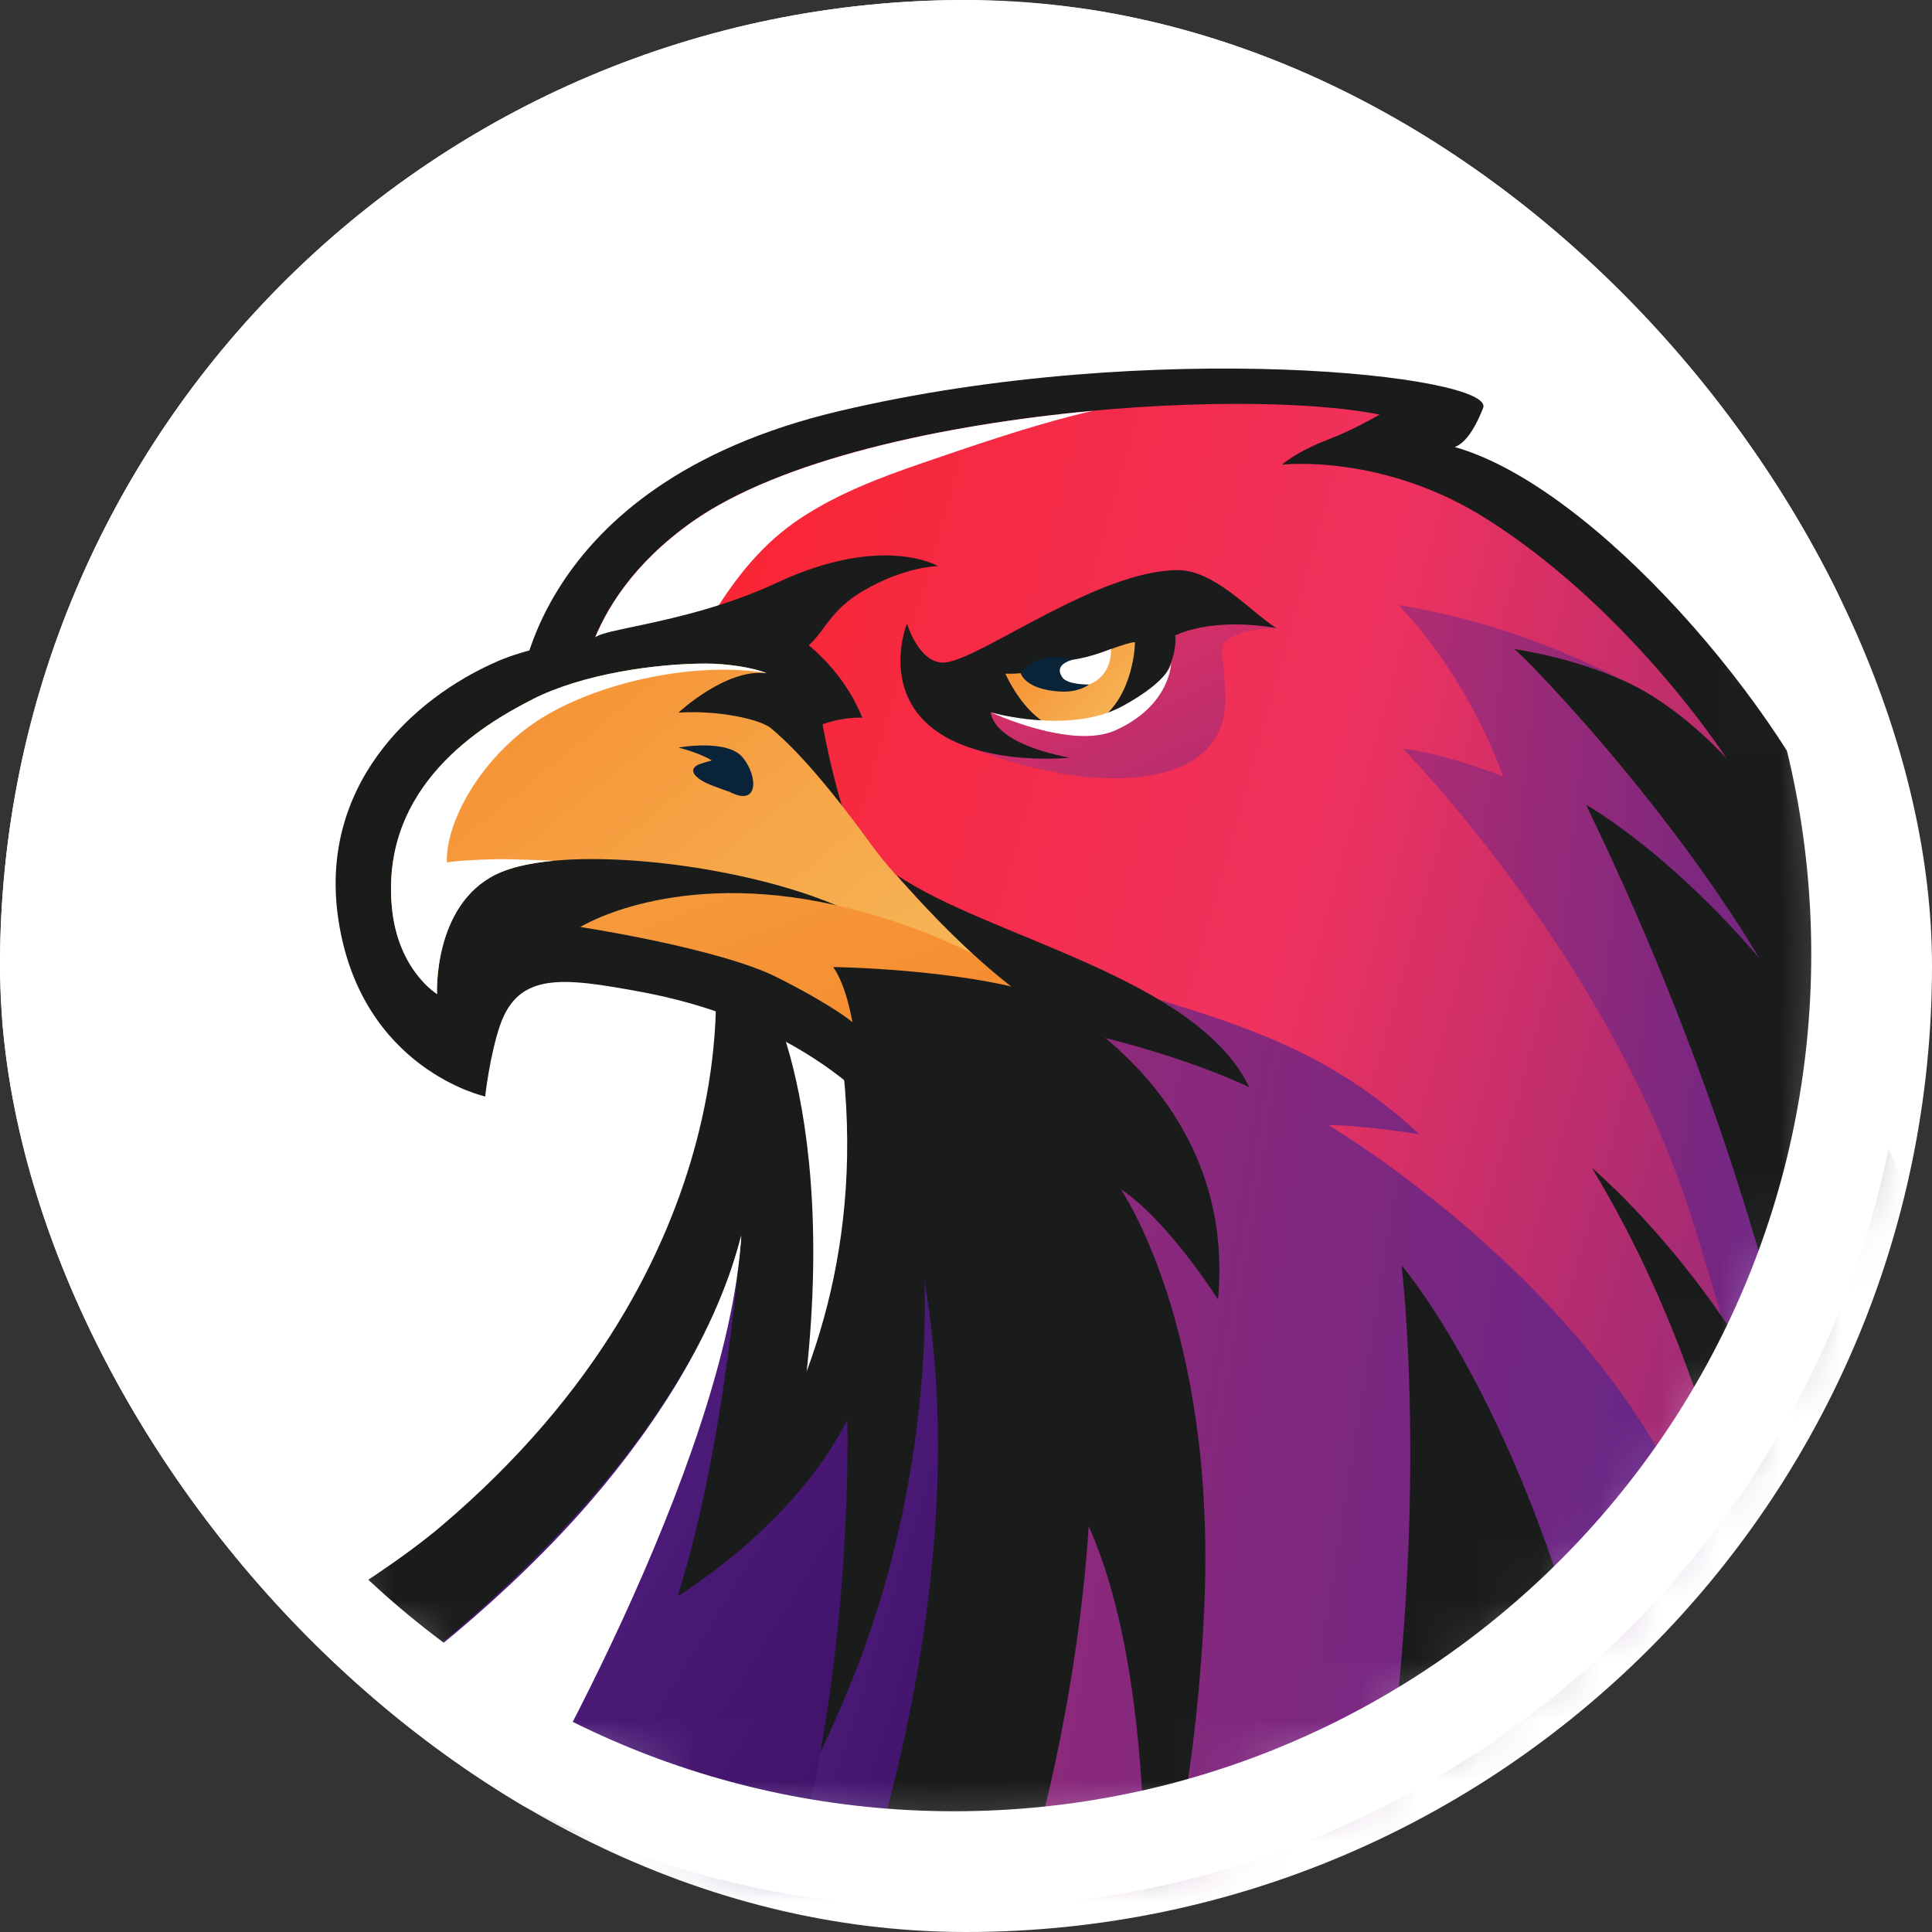
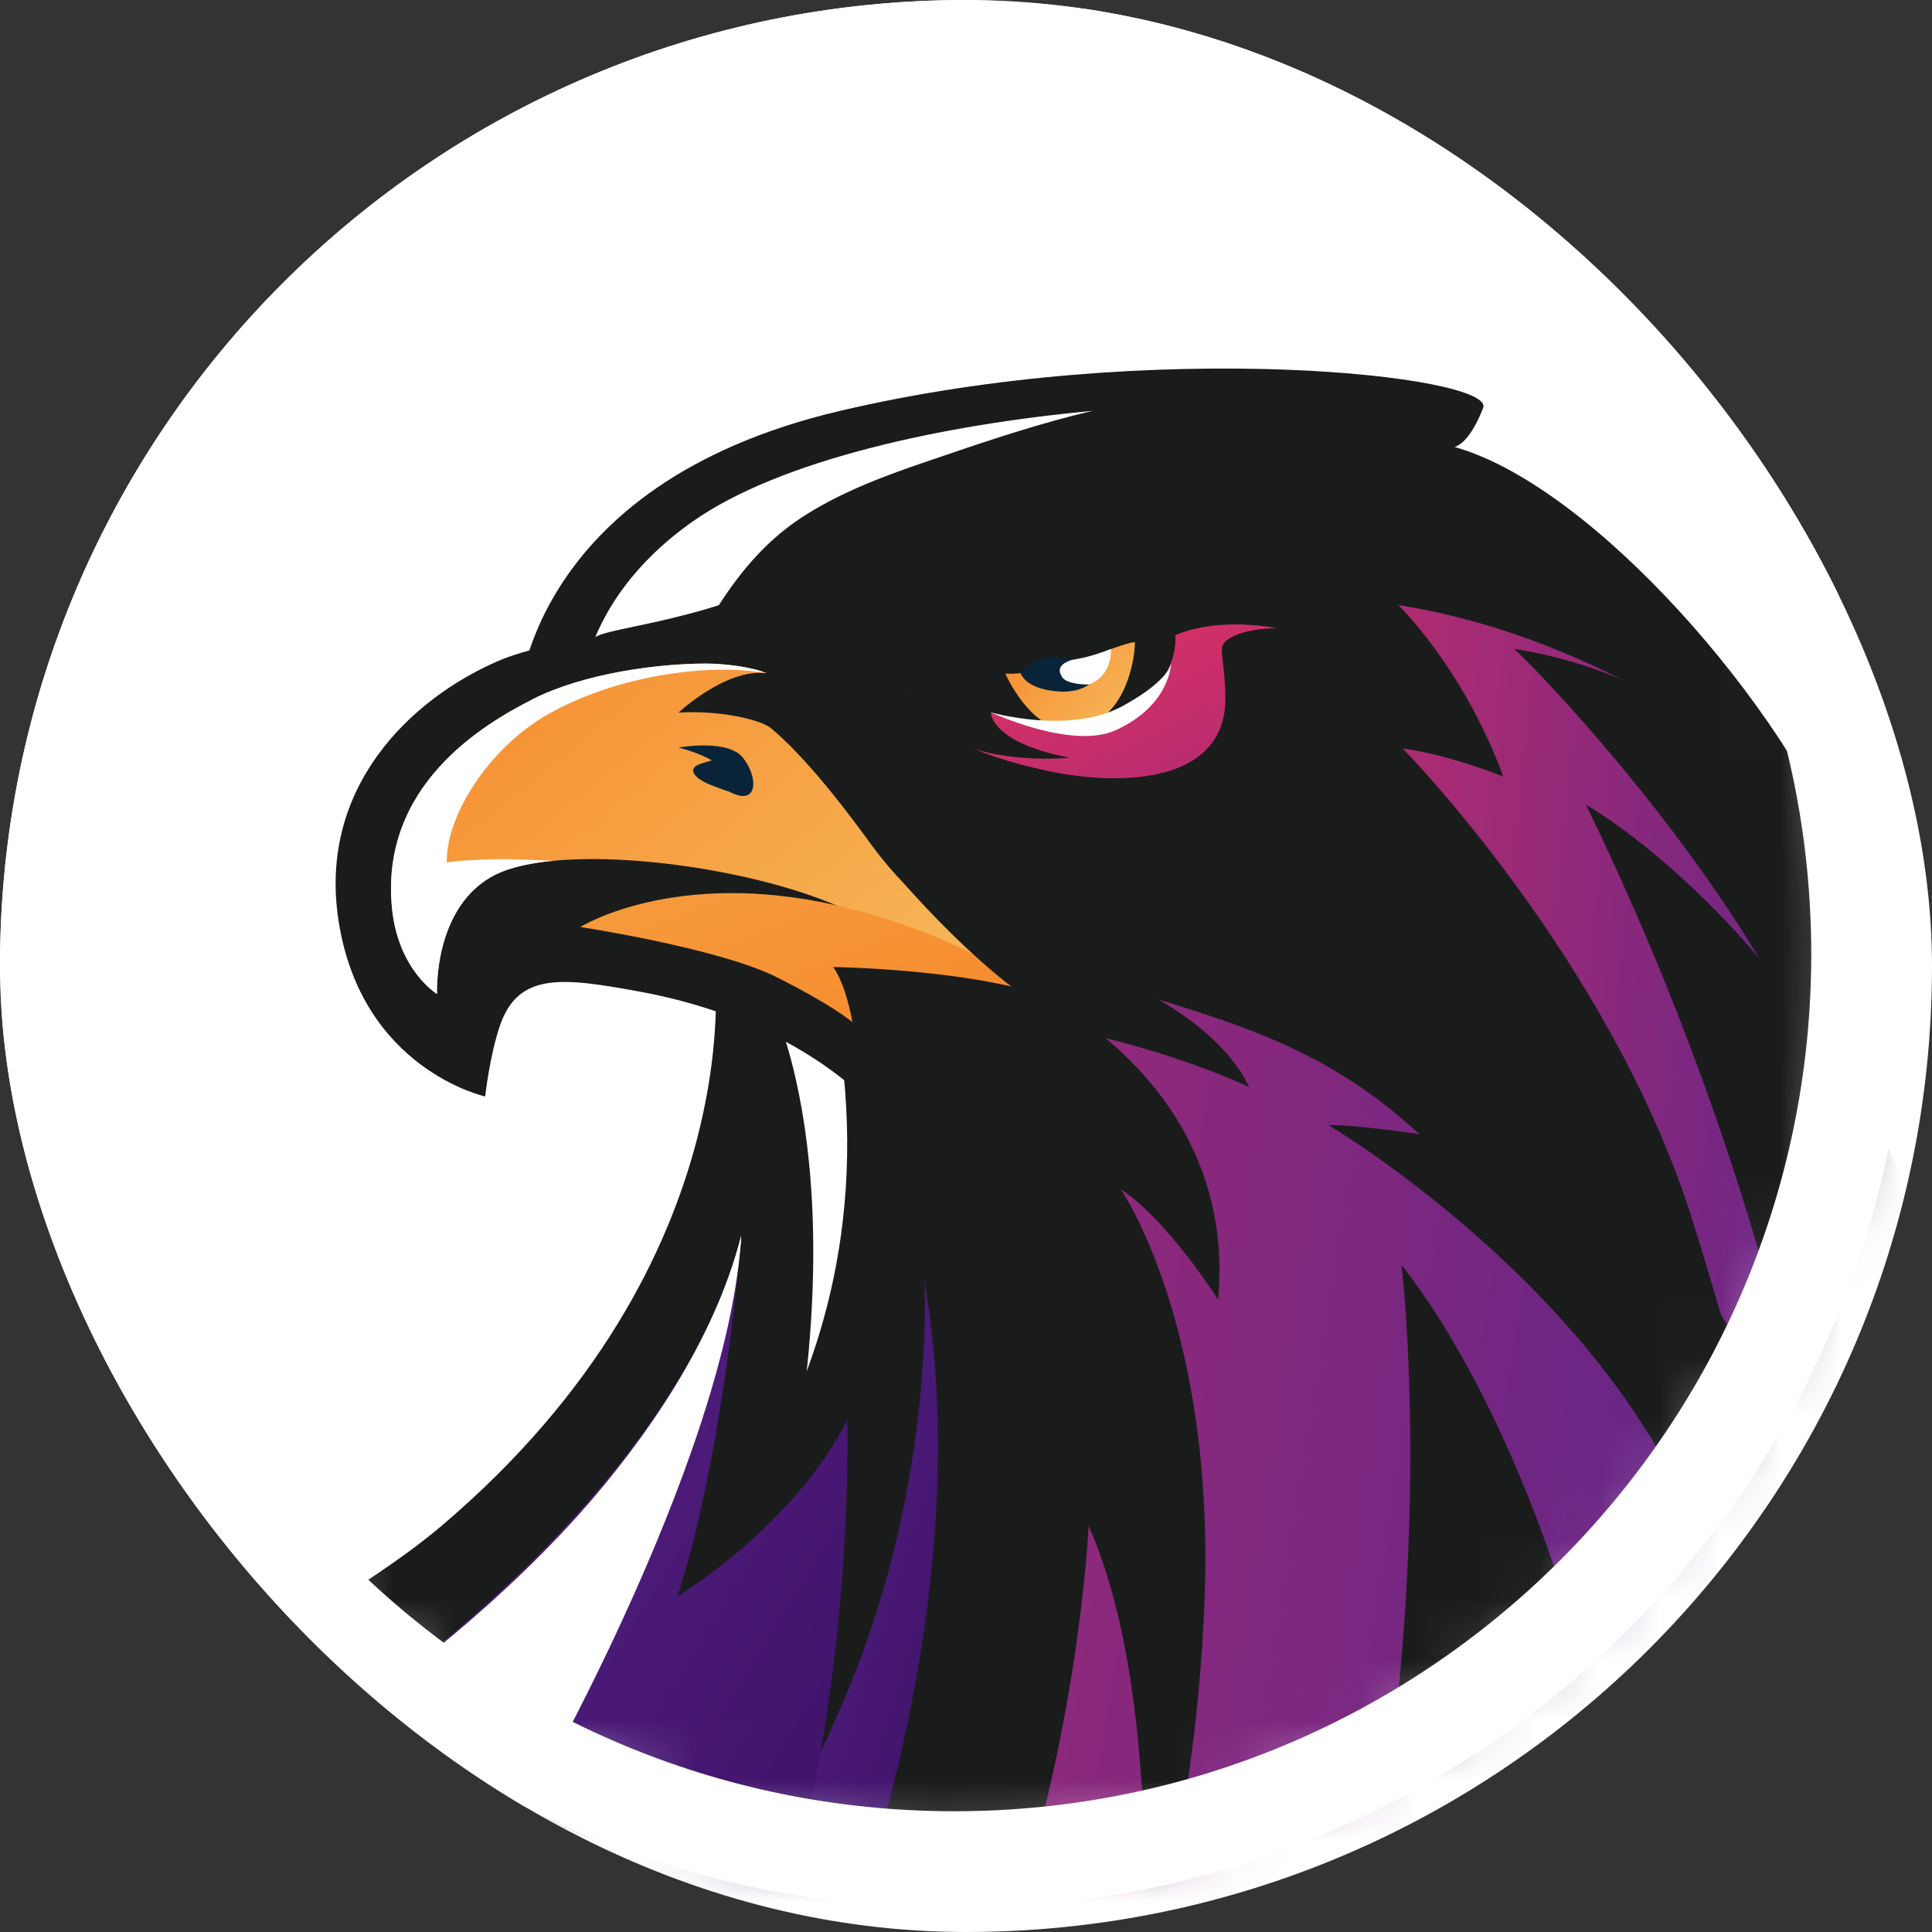
<svg xmlns="http://www.w3.org/2000/svg" version="1.1" width="1000" height="1000">
  <rect width="100%" height="100%" fill="#333333" stroke="none" />
  <g clip-path="url(#SvgjsClipPath1097)">
    <rect width="1000" height="1000" fill="#ffffff" />
    <g transform="matrix(31.25,0,0,31.25,0,0)">
      <svg version="1.1" width="32" height="32">
        <svg width="32" height="32" viewBox="0 0 32 32" fill="none">
          <path d="M15.805 30.805C24.089 30.805 30.805 24.089 30.805 15.805C30.805 7.52 24.089 0.805 15.805 0.805C7.52 0.805 0.805 7.52 0.805 15.805C0.805 24.089 7.52 30.805 15.805 30.805Z" fill="white" />
          <mask id="mask0_183_706" style="mask-type:luminance" maskUnits="userSpaceOnUse" x="0" y="0" width="31" height="31">
            <path d="M15.805 30.804C24.089 30.804 30.805 24.088 30.805 15.804C30.805 7.52 24.089 0.804 15.805 0.804C7.52 0.804 0.805 7.52 0.805 15.804C0.805 24.088 7.52 30.804 15.805 30.804Z" fill="white" />
          </mask>
          <g mask="url(#mask0_183_706)">
            <path d="M11.824 15.887L8.584 11.638C8.584 11.638 8.706 8.035 13.902 6.808C19.097 5.582 24.779 6.22 24.565 6.758C24.396 7.185 24.232 7.355 24.094 7.404C26.398 8.053 29.578 11.737 30.549 14.259C31.14 15.794 31.176 22.413 31.306 23.963C31.38 24.835 29.834 27.669 27.748 30.606C25.994 31.246 24.207 31.794 22.39 32.227C20.323 32.718 18.22 33.067 16.105 33.269C15.36 32.746 14.634 32.197 13.933 31.615C12.743 30.628 3.73 27.576 3.73 27.576C3.73 27.576 6.051 26.344 7.31 25.276C12.546 20.834 11.826 15.889 11.826 15.889H11.824V15.887Z" fill="#1A1C1B" />
-             <path d="M28.851 29.192C27.407 31.392 25.194 32.694 22.846 34.752C21.4 36.02 20.224 37.039 19.276 37.852C18.762 38.292 18.318 38.669 17.934 38.992C14.488 36.056 10.966 33.204 7.602 30.175C8.982 28.25 13.842 20.934 12.558 15.03C12.545 14.974 11.503 14.084 11.489 14.028C11.041 12.04 9.608 11.718 9.608 11.718C9.608 11.718 9.5 10.027 11.469 8.638C14.021 6.838 20.46 6.39 22.85 6.867C22.85 6.867 22.433 7.113 22.014 7.273C21.448 7.491 21.234 7.697 21.234 7.697C21.234 7.697 22.901 7.5 24.633 8.601C26.366 9.703 27.664 11.279 28.251 12.069C28.465 12.358 28.585 12.543 28.597 12.563C28.562 12.522 28.062 11.966 27.387 11.541C27.381 11.536 27.373 11.531 27.365 11.527C27.272 11.468 27.175 11.413 27.076 11.363C27.014 11.33 26.95 11.299 26.887 11.271C26.022 10.875 25.072 10.746 25.072 10.746C25.238 10.856 28.292 13.973 29.812 17.11C30.284 18.088 30.61 18.999 30.832 19.804C31.398 21.845 31.559 24.475 31.559 24.475C31.559 24.475 31.461 24.681 31.274 25.049C31.212 25.171 31.141 25.308 31.058 25.462C30.784 25.982 30.4 26.679 29.919 27.487C29.604 28.014 29.247 28.589 28.852 29.191H28.851V29.192Z" fill="url(#paint0_linear_183_706)" />
            <path d="M17.784 6.881C16.936 7.1 16.112 7.383 15.283 7.667C14.587 7.905 13.886 8.171 13.268 8.578C12.647 8.986 12.193 9.55 11.807 10.182C11.38 10.878 11.036 11.623 10.636 12.335C10.633 12.339 10.63 12.344 10.628 12.348C10.121 11.833 9.61 11.719 9.61 11.719C9.61 11.719 9.502 10.028 11.471 8.639C12.915 7.621 15.604 7.035 18.099 6.805C17.994 6.83 17.889 6.854 17.784 6.882V6.881Z" fill="white" />
            <path d="M24.901 12.863C24.901 12.863 24.01 12.501 23.233 12.397C23.233 12.397 26.665 15.883 28.026 20.191C28.674 22.243 29.245 24.456 29.666 26.21C30.148 25.402 30.531 24.706 30.805 24.186C30.872 22.705 30.9 21.138 30.832 19.807C30.61 19 30.284 18.089 29.812 17.11C28.292 13.974 25.239 10.857 25.072 10.747C25.072 10.747 26.022 10.876 26.887 11.271C25.873 10.748 24.6 10.25 23.16 10.022C23.16 10.022 24.23 11.048 24.9 12.863H24.901Z" fill="url(#paint1_linear_183_706)" />
            <path d="M12.56 15.03L12.62 12.843H13.386C13.386 12.843 14.593 15.07 17.706 16.092C20.017 16.85 21.729 17.135 23.513 18.789C23.447 18.774 22.503 18.634 22.002 18.634C22.002 18.634 26.957 21.561 28.301 25.899C29.302 29.131 29.036 30.932 28.813 30.821C27.371 33.02 25.195 32.694 22.849 34.752C21.403 36.02 20.226 37.038 19.279 37.851L18.067 39.104C16.355 37.643 14.624 36.201 12.9 34.751L10.418 27.029C10.418 27.029 14.051 21.89 12.56 15.03Z" fill="url(#paint2_linear_183_706)" />
            <path d="M13.198 30.361C12.883 31.059 12.527 31.735 12.142 32.394L10.418 27.029C10.418 27.029 14.051 21.89 12.56 15.03L12.62 12.843H12.656C13.755 14.327 14.469 16.091 14.868 17.892C15.306 19.866 15.338 21.875 15.051 23.872C14.731 26.106 14.126 28.305 13.2 30.361H13.198Z" fill="white" />
            <path d="M13.896 17.178L17.205 16.463C17.205 16.463 20.501 17.975 20.175 21.525C20.175 21.525 19.342 20.207 18.562 19.696C18.562 19.696 20.139 21.966 19.949 26.568C19.791 30.381 18.909 32.983 18.909 32.983C18.909 32.983 19.286 28.068 18.031 25.277C18.031 25.277 17.719 32.075 14.559 36.146C13.526 35.281 12.493 34.414 11.466 33.54L10.418 27.03C10.418 27.03 14.858 23.509 13.896 17.178Z" fill="#1A1C1B" />
            <path d="M8.244 10.951C9.172 10.548 11.25 10.344 12.281 10.446C12.952 10.513 13.178 10.528 13.178 10.528C13.178 10.528 13.912 10.973 14.284 11.889C14.284 11.889 14.002 11.862 13.624 11.997C13.624 11.997 13.902 13.602 14.408 14.545C14.596 14.897 15.642 15.579 17.209 16.463C17.144 16.72 16.216 17.024 16.166 17.284C15.451 17.213 14.981 17.138 14.981 17.138C14.981 17.138 15.179 18.253 14.859 18.791C14.859 18.791 13.711 16.997 10.593 16.424C9.328 16.192 8.587 16.094 8.281 16.986C8.11 17.486 8.036 18.161 8.036 18.161C8.036 18.161 5.99 17.714 5.608 15.254C5.263 13.044 6.803 11.576 8.245 10.951H8.244Z" fill="#1A1C1B" />
            <path d="M8.823 11.581C9.652 11.161 10.867 10.99 11.696 10.991C12.024 10.991 12.467 11.052 12.696 11.15C12.019 11.068 11.237 11.804 11.237 11.804C11.857 11.76 12.583 11.904 12.774 12.065C12.964 12.226 13.471 12.664 14.428 13.986C15.384 15.307 17.202 16.464 17.202 16.464C17.202 16.464 15.63 15.757 13.857 14.998C12.198 14.289 9.268 13.966 8.217 14.482C7.167 14.998 7.239 16.464 7.239 16.464C7.239 16.464 6.596 16.075 6.493 15.046C6.29 13.013 7.994 12 8.823 11.581Z" fill="url(#paint3_linear_183_706)" />
            <path d="M8.822 11.581C9.651 11.161 10.866 10.99 11.694 10.991C12.023 10.991 12.466 11.052 12.694 11.15C11.717 10.972 10.168 11.204 9.067 11.836C8.069 12.409 7.379 13.541 7.401 14.287C7.401 14.287 7.524 14.249 8.219 14.231C8.461 14.226 9.171 14.257 9.171 14.257C8.783 14.293 8.453 14.367 8.217 14.482C7.167 14.998 7.239 16.464 7.239 16.464C7.239 16.464 6.596 16.075 6.493 15.047C6.29 13.014 7.994 12.002 8.823 11.582L8.822 11.581Z" fill="white" />
            <path d="M17.209 16.462C17.209 16.462 15.983 15.481 13.863 14.997C11.162 14.381 9.613 15.354 9.613 15.354C9.613 15.354 11.919 15.706 12.875 16.19C13.832 16.674 14.118 16.931 14.118 16.931C14.118 16.931 14.023 16.328 13.8 16.017C13.8 16.017 15.871 16.044 17.209 16.462Z" fill="url(#paint4_linear_183_706)" />
            <path d="M14.848 14.489C16.376 15.531 19.814 16.182 20.69 18.006C20.69 18.006 19.781 17.559 18.281 17.186C16.781 16.814 14.848 14.487 14.848 14.487V14.489Z" fill="#1A1C1B" />
            <path d="M16.84 11.052C17.66 10.854 18.489 10.588 19.216 10.149C20.111 10.045 21.15 10.405 21.15 10.405C21.15 10.405 20.522 10.399 20.286 10.636C20.175 10.749 20.291 10.957 20.296 11.559C20.307 12.944 18.639 13.046 17.329 12.764C16.138 12.506 15.234 12.095 14.973 11.37C15.789 11.229 16.036 11.246 16.839 11.052H16.84Z" fill="url(#paint5_linear_183_706)" />
            <path d="M15.023 10.33C15.023 10.33 15.235 11.043 15.684 10.969C16.317 10.865 18.193 9.45 19.505 9.443C20.109 9.441 20.685 10.105 21.14 10.404C21.14 10.404 20.187 10.205 19.465 10.523C19.465 10.523 19.57 11.18 18.738 11.765C17.905 12.35 16.411 11.798 16.411 11.798C16.411 11.798 16.395 12.296 17.717 12.55C17.717 12.55 15.975 12.735 15.234 11.858C14.672 11.193 15.021 10.33 15.021 10.33H15.023Z" fill="#1A1C1B" />
            <path d="M16.652 11.158C17.471 11.186 18.535 10.651 18.796 10.636C18.805 10.627 18.785 11.537 18.196 11.932C17.258 12.561 16.652 11.158 16.652 11.158Z" fill="url(#paint6_linear_183_706)" />
            <path d="M18.403 10.747C18.409 11.056 18.238 11.317 17.926 11.364C17.615 11.411 17.156 11.116 17.156 11.116C17.156 11.116 17.415 10.982 17.748 10.931C18.113 10.876 18.408 10.747 18.403 10.748V10.747Z" fill="white" />
            <path d="M17.75 10.931C17.553 10.996 17.51 11.09 17.594 11.217C17.677 11.345 18.037 11.338 18.037 11.338C18.037 11.338 17.872 11.474 17.553 11.454C16.972 11.419 16.906 11.15 16.906 11.15C16.906 11.15 17.055 10.932 17.336 10.893C17.618 10.854 17.751 10.931 17.751 10.931H17.75Z" fill="#092439" />
            <path d="M11.331 33.425C9.852 32.167 8.388 30.891 6.953 29.582C8.34 26.931 12.301 19.21 12.766 16.593C12.766 16.593 14.371 19.653 12.736 26.155C12.045 28.904 11.511 32.252 11.332 33.424H11.331V33.425Z" fill="#1A1C1B" />
            <path d="M19.399 10.969C19.399 10.969 19.399 11.677 18.478 12.095C17.751 12.424 16.414 11.799 16.414 11.799C16.414 11.799 17.72 12.176 18.601 11.691C19.407 11.247 19.4 10.97 19.4 10.97L19.399 10.969Z" fill="white" />
            <path d="M28.19 32.089L29.268 29.906C29.268 29.906 29.445 24.462 26.369 19.346C26.369 19.346 28.988 21.538 30.145 25.031C29.627 22.132 28.541 18.017 26.27 13.33C26.27 13.33 28.952 14.814 31.155 18.79C32.885 21.914 32.283 27.537 31.945 29.805C30.669 30.53 29.42 31.294 28.19 32.087V32.089Z" fill="#1A1C1B" />
            <path d="M23.098 28.621C23.607 24.153 23.214 20.957 23.214 20.957C23.214 20.957 24.883 22.889 26.107 27.114C26.824 29.591 27.077 31.555 27.163 32.758C25.028 34.171 22.945 35.663 20.883 37.185C21.706 35.215 22.683 32.258 23.098 28.62V28.621Z" fill="#1A1C1B" />
            <path d="M11.62 12.645C11.684 12.626 11.739 12.608 11.789 12.595C11.579 12.466 11.238 12.382 11.238 12.382C11.238 12.382 12.05 12.232 12.305 12.55C12.56 12.867 12.566 13.371 12.08 13.113C12 13.089 11.907 13.052 11.811 13.016C11.488 12.898 11.361 12.724 11.62 12.645Z" fill="#092439" />
            <path d="M9.852 10.644C9.609 10.411 11.239 10.411 12.872 9.65C14.623 8.834 15.536 9.376 15.536 9.376C15.536 9.376 14.981 9.381 14.282 9.795C13.255 10.403 13.861 11.169 11.657 10.882C10.181 10.69 9.854 10.644 9.854 10.644H9.852Z" fill="#1A1C1B" />
            <path d="M14.063 27.952C15.513 24.443 15.308 21.193 15.308 21.193C16.276 26.786 13.896 32.796 12.985 34.824C12.348 34.289 11.711 33.751 11.078 33.211C11.545 32.621 12.889 30.796 14.063 27.952Z" fill="url(#paint7_linear_183_706)" />
            <path d="M12.279 20.468C12.125 22.179 11.817 24.577 11.222 26.439C11.222 26.439 13.145 25.287 14.034 23.515C14.034 23.515 14.141 27.148 13.228 30.714C12.903 31.979 11.795 33.816 11.795 33.816C11.795 33.816 9.213 31.923 8.408 31.445C6.593 30.363 5.422 28.631 5.422 28.631C5.422 28.631 11.083 25.01 12.279 20.47V20.468Z" fill="url(#paint8_linear_183_706)" />
            <path d="M9.002 28.629C7.724 27.714 7.637 26.994 7.637 26.994C7.637 26.994 11.376 23.997 12.276 20.468C12.107 23.314 9.517 27.876 9.002 28.63V28.629Z" fill="white" />
            <path d="M7.986 31.167C6.31 29.967 5.422 28.63 5.422 28.63C5.422 28.63 11.098 25.094 12.278 20.468C12.056 24.199 8.662 30.179 7.986 31.168V31.167Z" fill="white" />
          </g>
          <path fill-rule="evenodd" clip-rule="evenodd" d="M15.805 1.609C7.965 1.609 1.609 7.965 1.609 15.805C1.609 23.644 7.965 30 15.805 30C23.644 30 30 23.644 30 15.805C30 7.965 23.644 1.609 15.805 1.609ZM0 15.805C0 7.076 7.076 0 15.805 0C24.533 0 31.609 7.076 31.609 15.805C31.609 24.533 24.533 31.609 15.805 31.609C7.076 31.609 0 24.533 0 15.805Z" fill="white" />
          <defs>
            <linearGradient id="paint0_linear_183_706" x1="7.602" y1="6.689" x2="38.209" y2="15.271" gradientUnits="userSpaceOnUse">
              <stop stop-color="#FF2020" />
              <stop offset="0.491" stop-color="#EF325F" />
              <stop offset="1" stop-color="#59248A" />
            </linearGradient>
            <linearGradient id="paint1_linear_183_706" x1="4.072" y1="-21.149" x2="35.642" y2="-17.721" gradientUnits="userSpaceOnUse">
              <stop stop-color="#FF2020" />
              <stop offset="0.491" stop-color="#EF325F" />
              <stop offset="1" stop-color="#59248A" />
            </linearGradient>
            <linearGradient id="paint2_linear_183_706" x1="-35.632" y1="-37.723" x2="39.468" y2="-25.596" gradientUnits="userSpaceOnUse">
              <stop stop-color="#FF2020" />
              <stop offset="0.491" stop-color="#EF325F" />
              <stop offset="1" stop-color="#59248A" />
            </linearGradient>
            <linearGradient id="paint3_linear_183_706" x1="6.477" y1="10.991" x2="13.43" y2="19.534" gradientUnits="userSpaceOnUse">
              <stop stop-color="#F68B2E" />
              <stop offset="1" stop-color="#F6BB5C" />
            </linearGradient>
            <linearGradient id="paint4_linear_183_706" x1="17.209" y1="16.776" x2="12.316" y2="4.209" gradientUnits="userSpaceOnUse">
              <stop stop-color="#F68B2E" />
              <stop offset="1" stop-color="#F6BB5C" />
            </linearGradient>
            <linearGradient id="paint5_linear_183_706" x1="6.713" y1="-0.517" x2="17.566" y2="23.095" gradientUnits="userSpaceOnUse">
              <stop stop-color="#FF2020" />
              <stop offset="0.491" stop-color="#EF325F" />
              <stop offset="1" stop-color="#59248A" />
            </linearGradient>
            <linearGradient id="paint6_linear_183_706" x1="16.652" y1="10.636" x2="18.539" y2="12.375" gradientUnits="userSpaceOnUse">
              <stop stop-color="#F68B2E" />
              <stop offset="1" stop-color="#F6BB5C" />
            </linearGradient>
            <linearGradient id="paint7_linear_183_706" x1="5.268" y1="-41.025" x2="36.174" y2="-31.392" gradientUnits="userSpaceOnUse">
              <stop stop-color="#FF2020" />
              <stop offset="0.491" stop-color="#EF325F" />
              <stop offset="0.762" stop-color="#59248A" />
              <stop offset="1" stop-color="#3B0F63" />
            </linearGradient>
            <linearGradient id="paint8_linear_183_706" x1="-5.809" y1="-40.46" x2="41.739" y2="-11.204" gradientUnits="userSpaceOnUse">
              <stop stop-color="#FF2020" />
              <stop offset="0.491" stop-color="#EF325F" />
              <stop offset="0.762" stop-color="#59248A" />
              <stop offset="1" stop-color="#3B0F63" />
            </linearGradient>
            <clipPath id="SvgjsClipPath1097">
              <rect width="1000" height="1000" x="0" y="0" rx="500" ry="500" />
            </clipPath>
          </defs>
        </svg>
      </svg>
    </g>
  </g>
</svg>